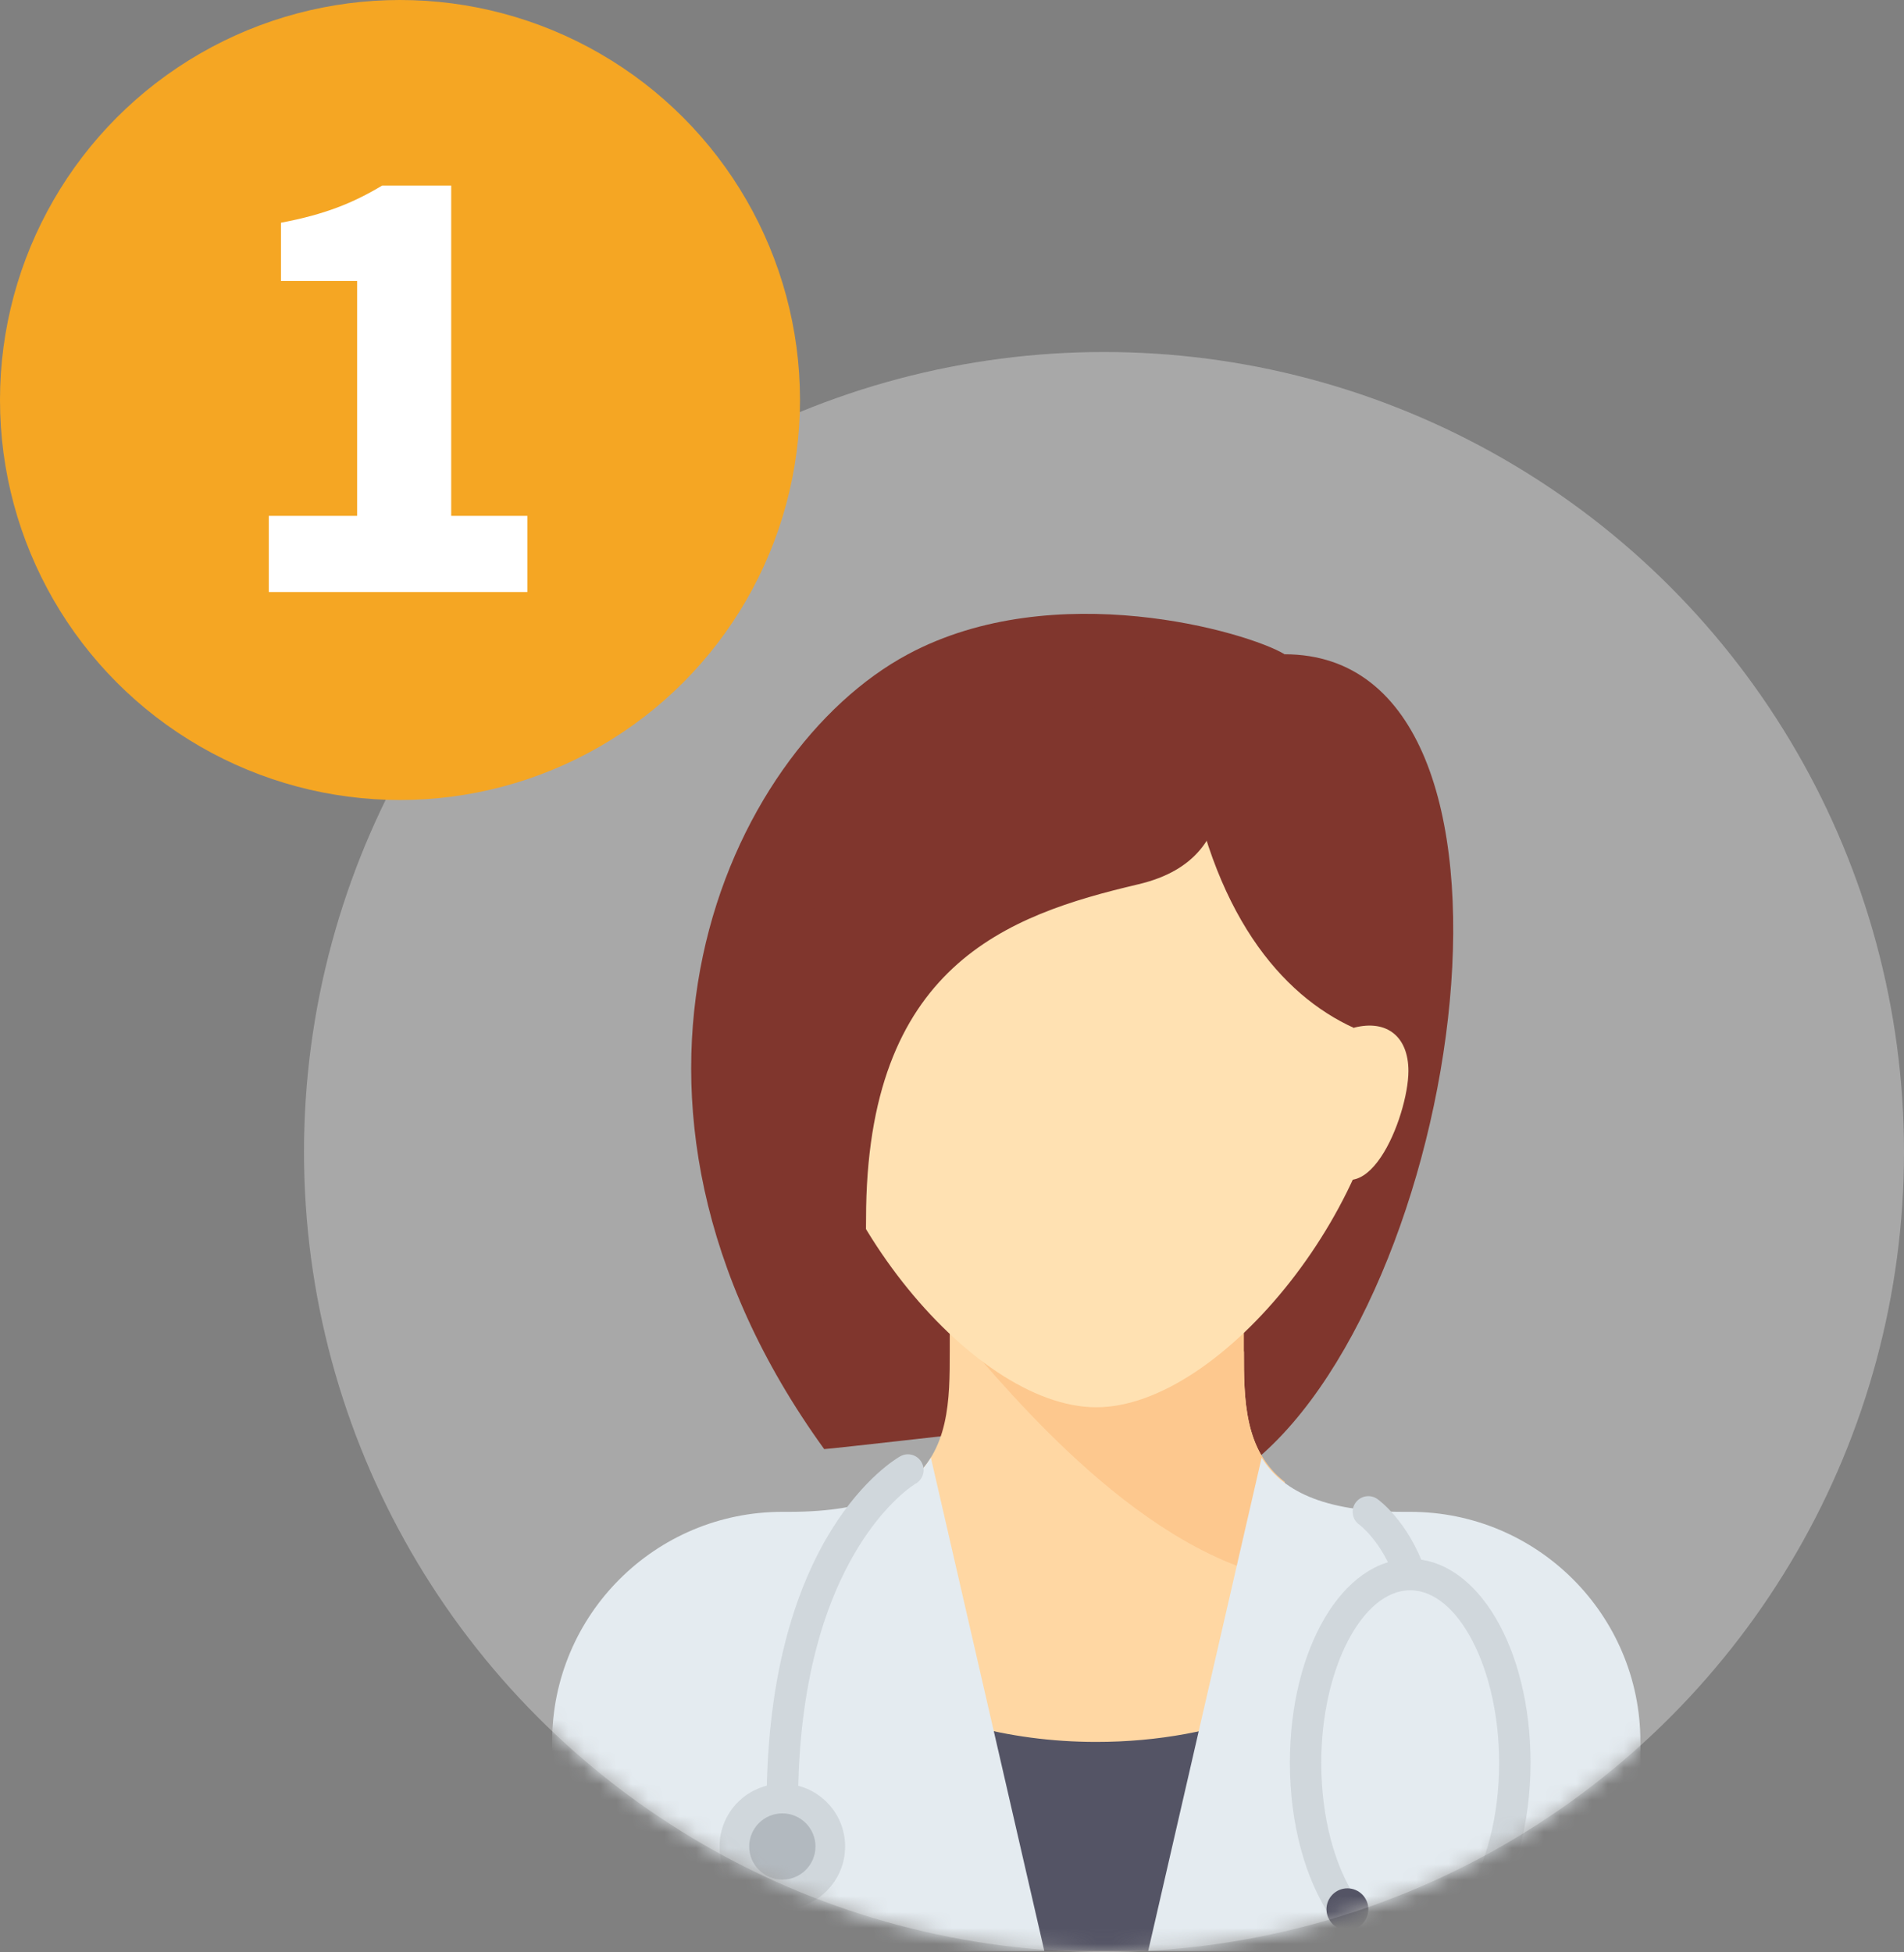
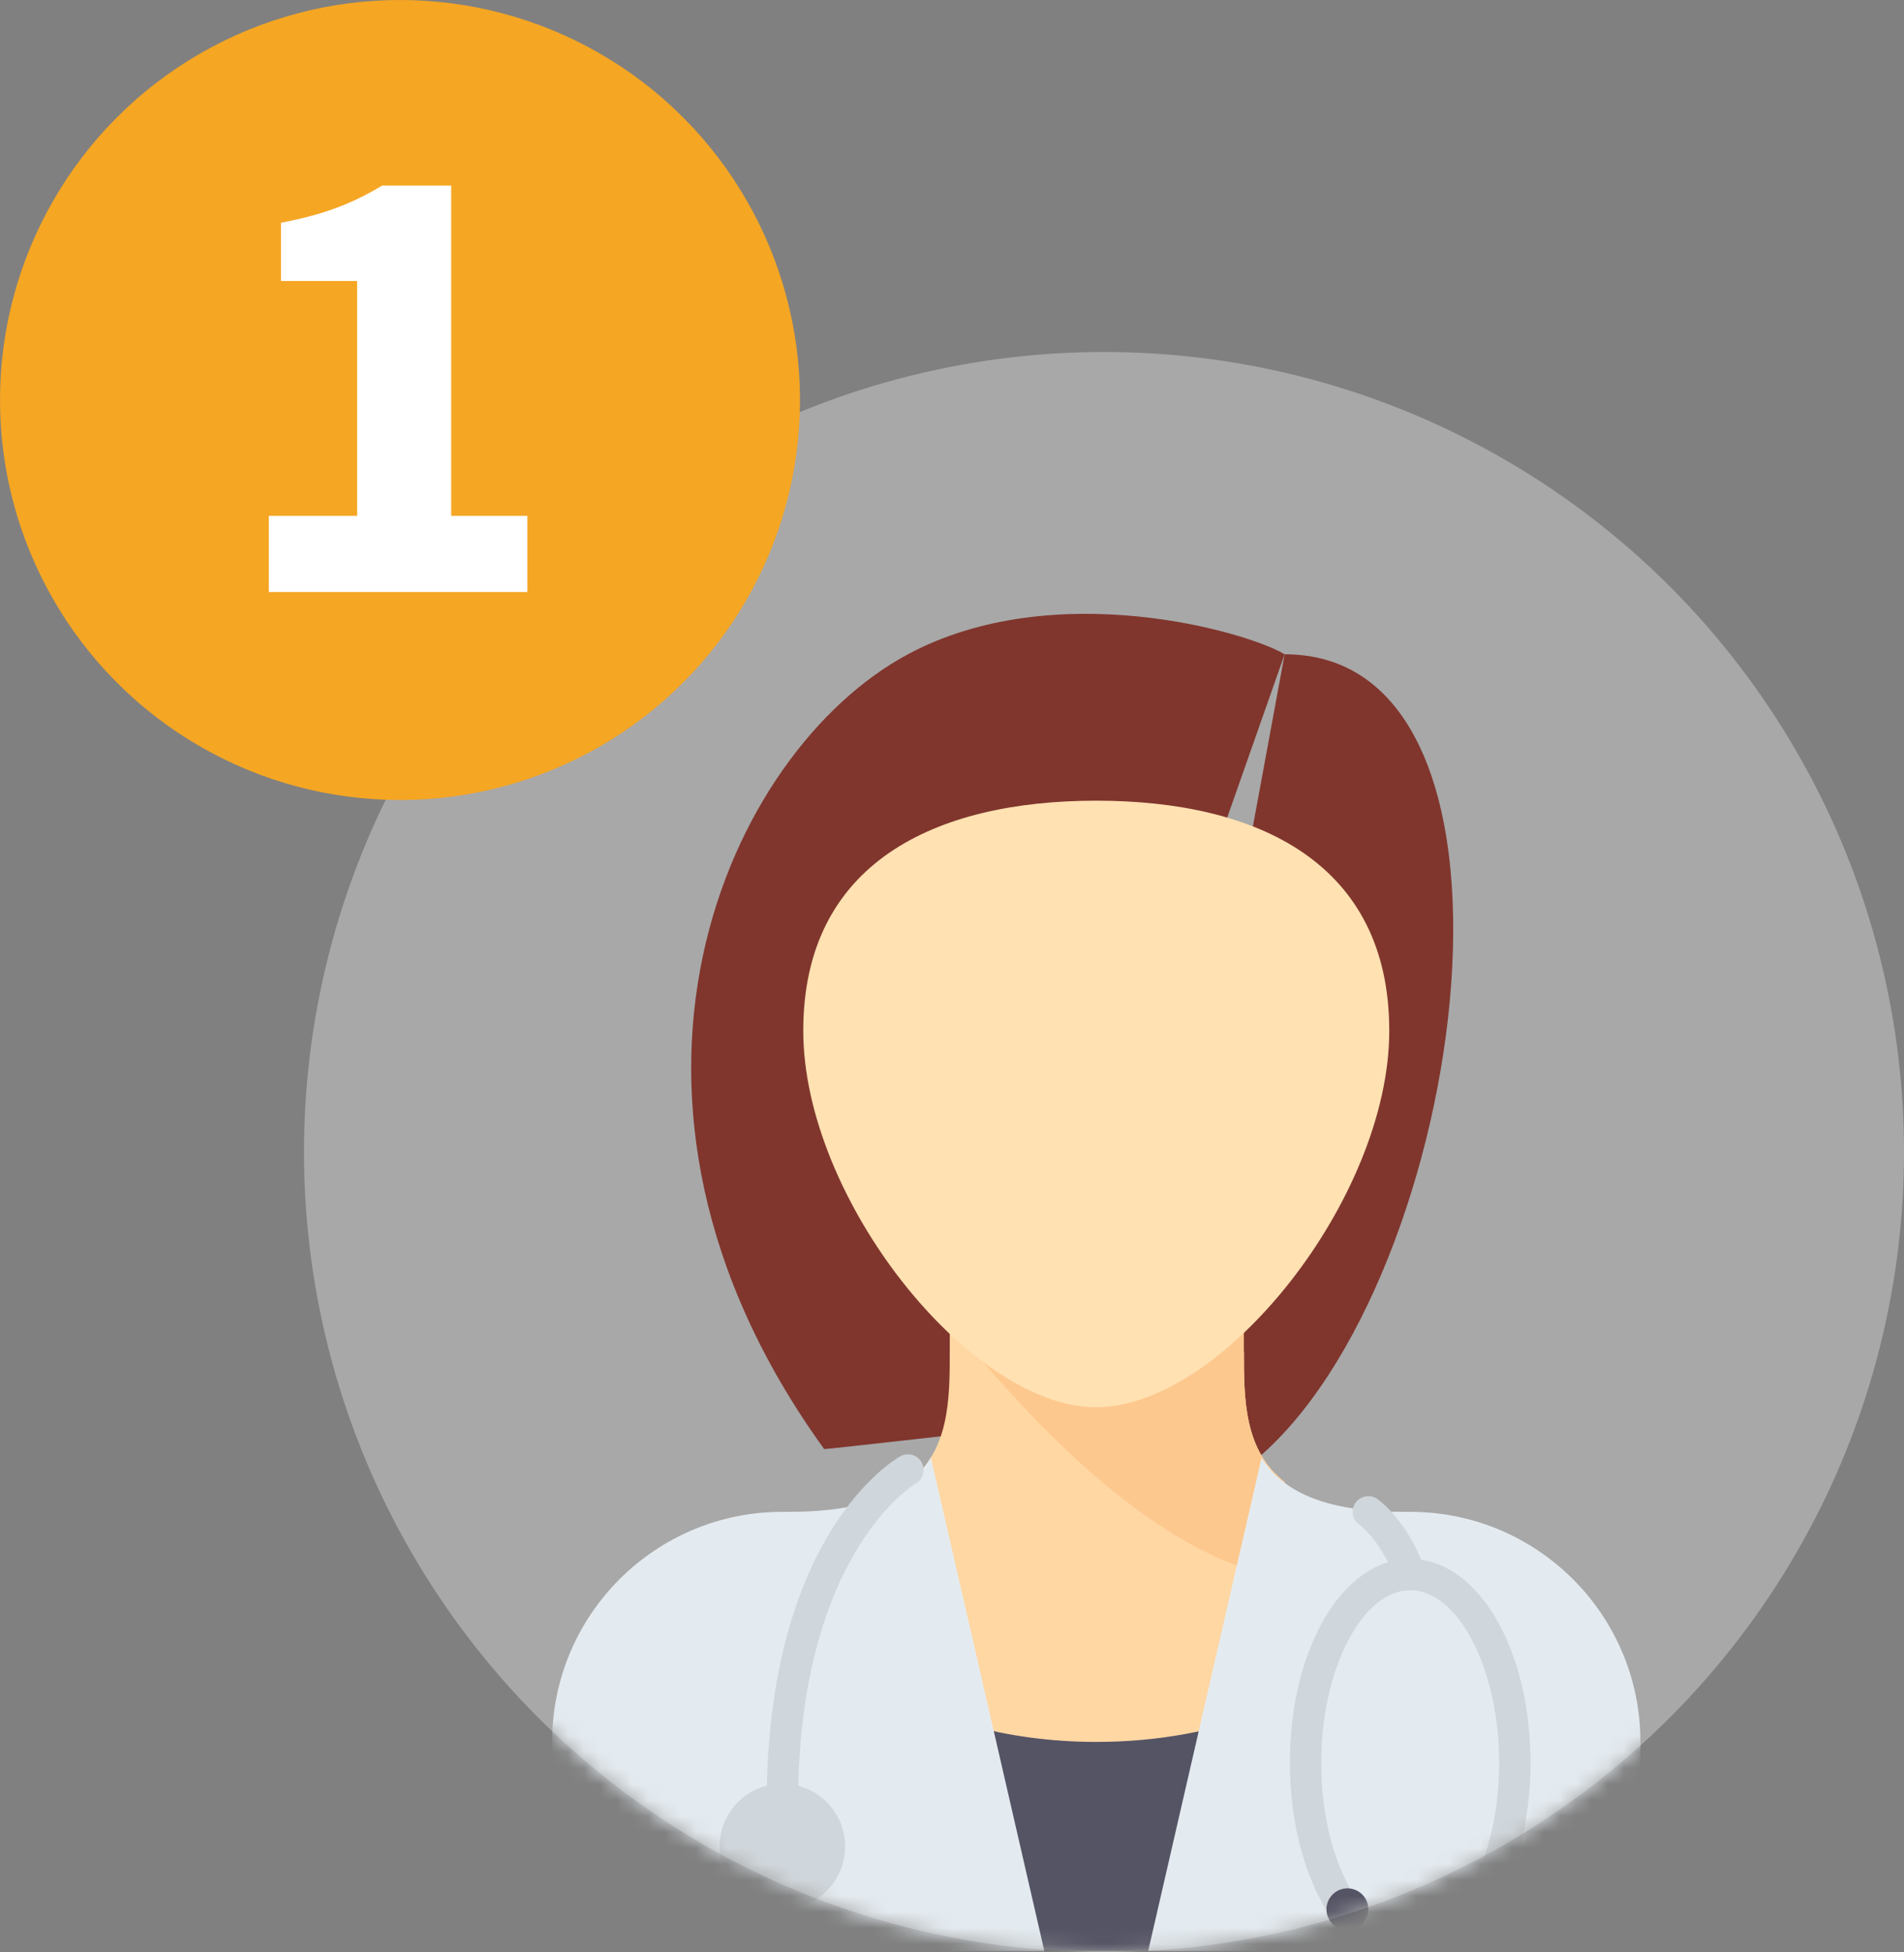
<svg xmlns="http://www.w3.org/2000/svg" xmlns:xlink="http://www.w3.org/1999/xlink" width="119px" height="122px" viewBox="0 0 119 122" version="1.1">
  <rect x="0" y="0" width="119" height="122" fill="#808080" stroke="none" />
  <title>video-step1</title>
  <desc>Created with Sketch.</desc>
  <defs>
    <circle id="path-1" cx="50" cy="50" r="50" />
  </defs>
  <g id="-Video-Visit" stroke="none" stroke-width="1" fill="none" fill-rule="evenodd">
    <g id="-Landing-Plan-Copy-9" transform="translate(-1003, -2126)">
      <g id="Steps" transform="translate(1003, 2124)">
        <g id="Group-7">
          <g id="Group-10">
            <g id="Group-12">
              <g id="video-step1">
                <g id="doctor-copy-6" transform="translate(19, 24)">
                  <mask id="mask-2" fill="white">
                    <use xlink:href="#path-1" />
                  </mask>
                  <use id="Mask" fill="#A8A8A8" opacity="0.503" xlink:href="#path-1" />
                  <g id="doctor" mask="url(#mask-2)">
                    <g transform="translate(15.455, 16.364)">
                      <g id="Group" stroke-width="1" fill="none" fill-rule="evenodd">
                        <path d="M45.834,2.528 L36.678,52.203 L43.218,53.511 C57.061,43.379 63.002,2.528 45.834,2.528 Z" id="Path" fill="#80362D" fill-rule="nonzero" />
                        <path d="M45.834,2.528 C43.545,1.139 31.463,-2.389 22.289,2.528 C11.007,8.574 1.142,30.198 17.057,52.203 C17.08,52.235 28.829,50.896 28.829,50.896 L45.834,2.528 Z" id="Path" fill="#80362D" fill-rule="nonzero" />
                        <path d="M43.289,46.106 L43.218,46.106 L43.218,43.053 L24.905,43.053 L24.905,46.103 C24.905,49.091 24.893,52.339 22.289,54.304 L22.289,83.578 L34.061,83.578 C34.061,83.578 40.226,83.578 45.834,83.578 L45.834,54.258 C43.297,52.289 43.289,49.069 43.289,46.106 Z" id="Path" fill="#FFD7A3" fill-rule="nonzero" />
                        <path d="M34.061,70.505 C31.249,70.505 28.595,70.132 26.213,69.485 L26.213,83.577 L44.526,83.577 L44.526,68.622 C41.558,69.806 37.955,70.505 34.061,70.505 Z" id="Path" fill="#545465" fill-rule="nonzero" />
                        <path d="M44.526,60.047 C45.003,60.177 45.433,60.246 45.834,60.28 L45.834,54.258 C43.297,52.289 43.289,49.069 43.289,46.106 L43.287,46.03 L43.287,42.977 L28.829,43.052 L24.905,44.36 C27.521,47.301 35.533,57.596 44.526,60.047 Z" id="Path" fill="#FDC88E" fill-rule="nonzero" />
                        <path d="M52.374,26.058 C52.374,36.527 41.956,49.589 34.061,49.589 C26.167,49.589 15.749,36.527 15.749,26.058 C15.749,15.59 23.948,11.678 34.061,11.678 C44.175,11.678 52.374,15.59 52.374,26.058 Z" id="Path" fill="#FFE1B2" fill-rule="nonzero" />
-                         <path d="M36.677,5.142 C35.943,5.142 33.556,5.967 31.606,6.691 L31.445,6.449 C31.445,6.449 31.176,6.661 30.71,7.027 C29.625,7.439 28.829,7.757 28.829,7.757 L29.135,8.266 C24.171,12.176 12.843,21.118 11.825,22.136 C10.517,23.444 19.673,56.796 19.673,37.824 C19.673,21.973 28.484,18.834 36.677,16.907 C40.384,16.036 41.474,13.857 41.91,11.678 C42.346,9.5 37.986,5.142 36.677,5.142 Z" id="Path" fill="#80362D" fill-rule="nonzero" />
-                         <path d="M40.602,12.986 C43,21.592 47.796,25.486 52.292,26.63 C54.756,27.257 53.682,19.522 53.682,19.522 C53.682,19.522 50.194,10.589 49.758,10.371 C49.322,10.153 45.834,2.528 45.834,2.528 L37.986,9.064 L40.602,12.986 Z" id="Path" fill="#80362D" fill-rule="nonzero" />
                        <path d="M23.725,52.738 C22.5,54.727 20.003,56.125 14.877,56.125 L14.441,56.125 C6.495,56.125 0.052,62.563 0.052,70.505 L0.052,79.656 C0.052,81.822 1.809,83.578 3.977,83.578 L30.818,83.578 L23.725,52.738 Z" id="Path" fill="#E4EBF0" fill-rule="nonzero" />
                        <path d="M44.397,52.738 C45.623,54.727 48.12,56.125 53.246,56.125 L53.682,56.125 C61.628,56.125 68.071,62.563 68.071,70.505 L68.071,79.656 C68.071,81.822 66.314,83.578 64.146,83.578 L37.305,83.578 L44.397,52.738 Z" id="Path" fill="#E4EBF0" fill-rule="nonzero" />
                        <ellipse id="Oval" fill="#D0D7DC" fill-rule="nonzero" cx="14.441" cy="77.041" rx="3.924" ry="3.922" />
                        <path d="M58.597,81.518 L56.98,80.408 C58.417,78.318 59.241,75.185 59.241,71.812 C59.241,65.966 56.696,61.027 53.682,61.027 C50.669,61.027 48.123,65.966 48.123,71.812 C48.123,75.185 48.947,78.318 50.385,80.408 L48.767,81.518 C47.111,79.11 46.161,75.572 46.161,71.812 C46.161,64.665 49.465,59.066 53.683,59.066 C57.9,59.066 61.204,64.665 61.204,71.812 C61.203,75.572 60.253,79.11 58.597,81.518 Z" id="Path" fill="#D0D7DC" fill-rule="nonzero" />
                        <ellipse id="Oval" fill="#545465" fill-rule="nonzero" cx="49.758" cy="80.963" rx="1.308" ry="1.307" />
                        <ellipse id="Oval" fill="#545465" fill-rule="nonzero" cx="57.606" cy="80.963" rx="1.308" ry="1.307" />
                        <path d="M14.441,75.407 C13.899,75.407 13.46,74.968 13.46,74.427 C13.46,57.486 21.472,52.843 21.813,52.654 C22.287,52.39 22.884,52.561 23.146,53.035 C23.409,53.506 23.24,54.101 22.77,54.365 C22.674,54.421 15.422,58.77 15.422,74.427 C15.422,74.968 14.983,75.407 14.441,75.407 Z" id="Path" fill="#D0D7DC" fill-rule="nonzero" />
-                         <ellipse id="Oval" fill="#B2B9BF" fill-rule="nonzero" cx="14.441" cy="77.041" rx="2.071" ry="2.07" />
                        <path d="M53.682,61.028 C53.278,61.028 52.899,60.776 52.757,60.373 C51.905,57.959 50.517,56.938 50.503,56.929 C50.06,56.618 49.952,56.007 50.262,55.563 C50.573,55.12 51.184,55.012 51.629,55.322 C51.706,55.376 53.534,56.681 54.607,59.721 C54.788,60.231 54.519,60.791 54.009,60.972 C53.9,61.009 53.79,61.028 53.682,61.028 Z" id="Path" fill="#D0D7DC" fill-rule="nonzero" />
                      </g>
-                       <path d="M50.202,25.858 C52.238,25.349 53.571,26.437 53.571,28.572 C53.571,31.399 50.834,38.324 47.955,33.999 C45.077,29.674 50.202,25.858 50.202,25.858 Z" id="Path" fill="#FFE1B2" fill-rule="nonzero" />
                    </g>
                  </g>
                </g>
                <g id="number">
                  <circle id="Oval" fill="#F5A623" cx="25" cy="27" r="25" />
                  <path d="M16.8,39 L16.8,34.24 L22.32,34.24 L22.32,19.56 L17.56,19.56 L17.56,15.92 C20.32,15.4 22.08,14.68 23.88,13.6 L28.2,13.6 L28.2,34.24 L32.96,34.24 L32.96,39 L16.8,39 Z" id="1" fill="#FFFFFF" fill-rule="nonzero" />
                </g>
              </g>
            </g>
          </g>
        </g>
      </g>
    </g>
  </g>
</svg>